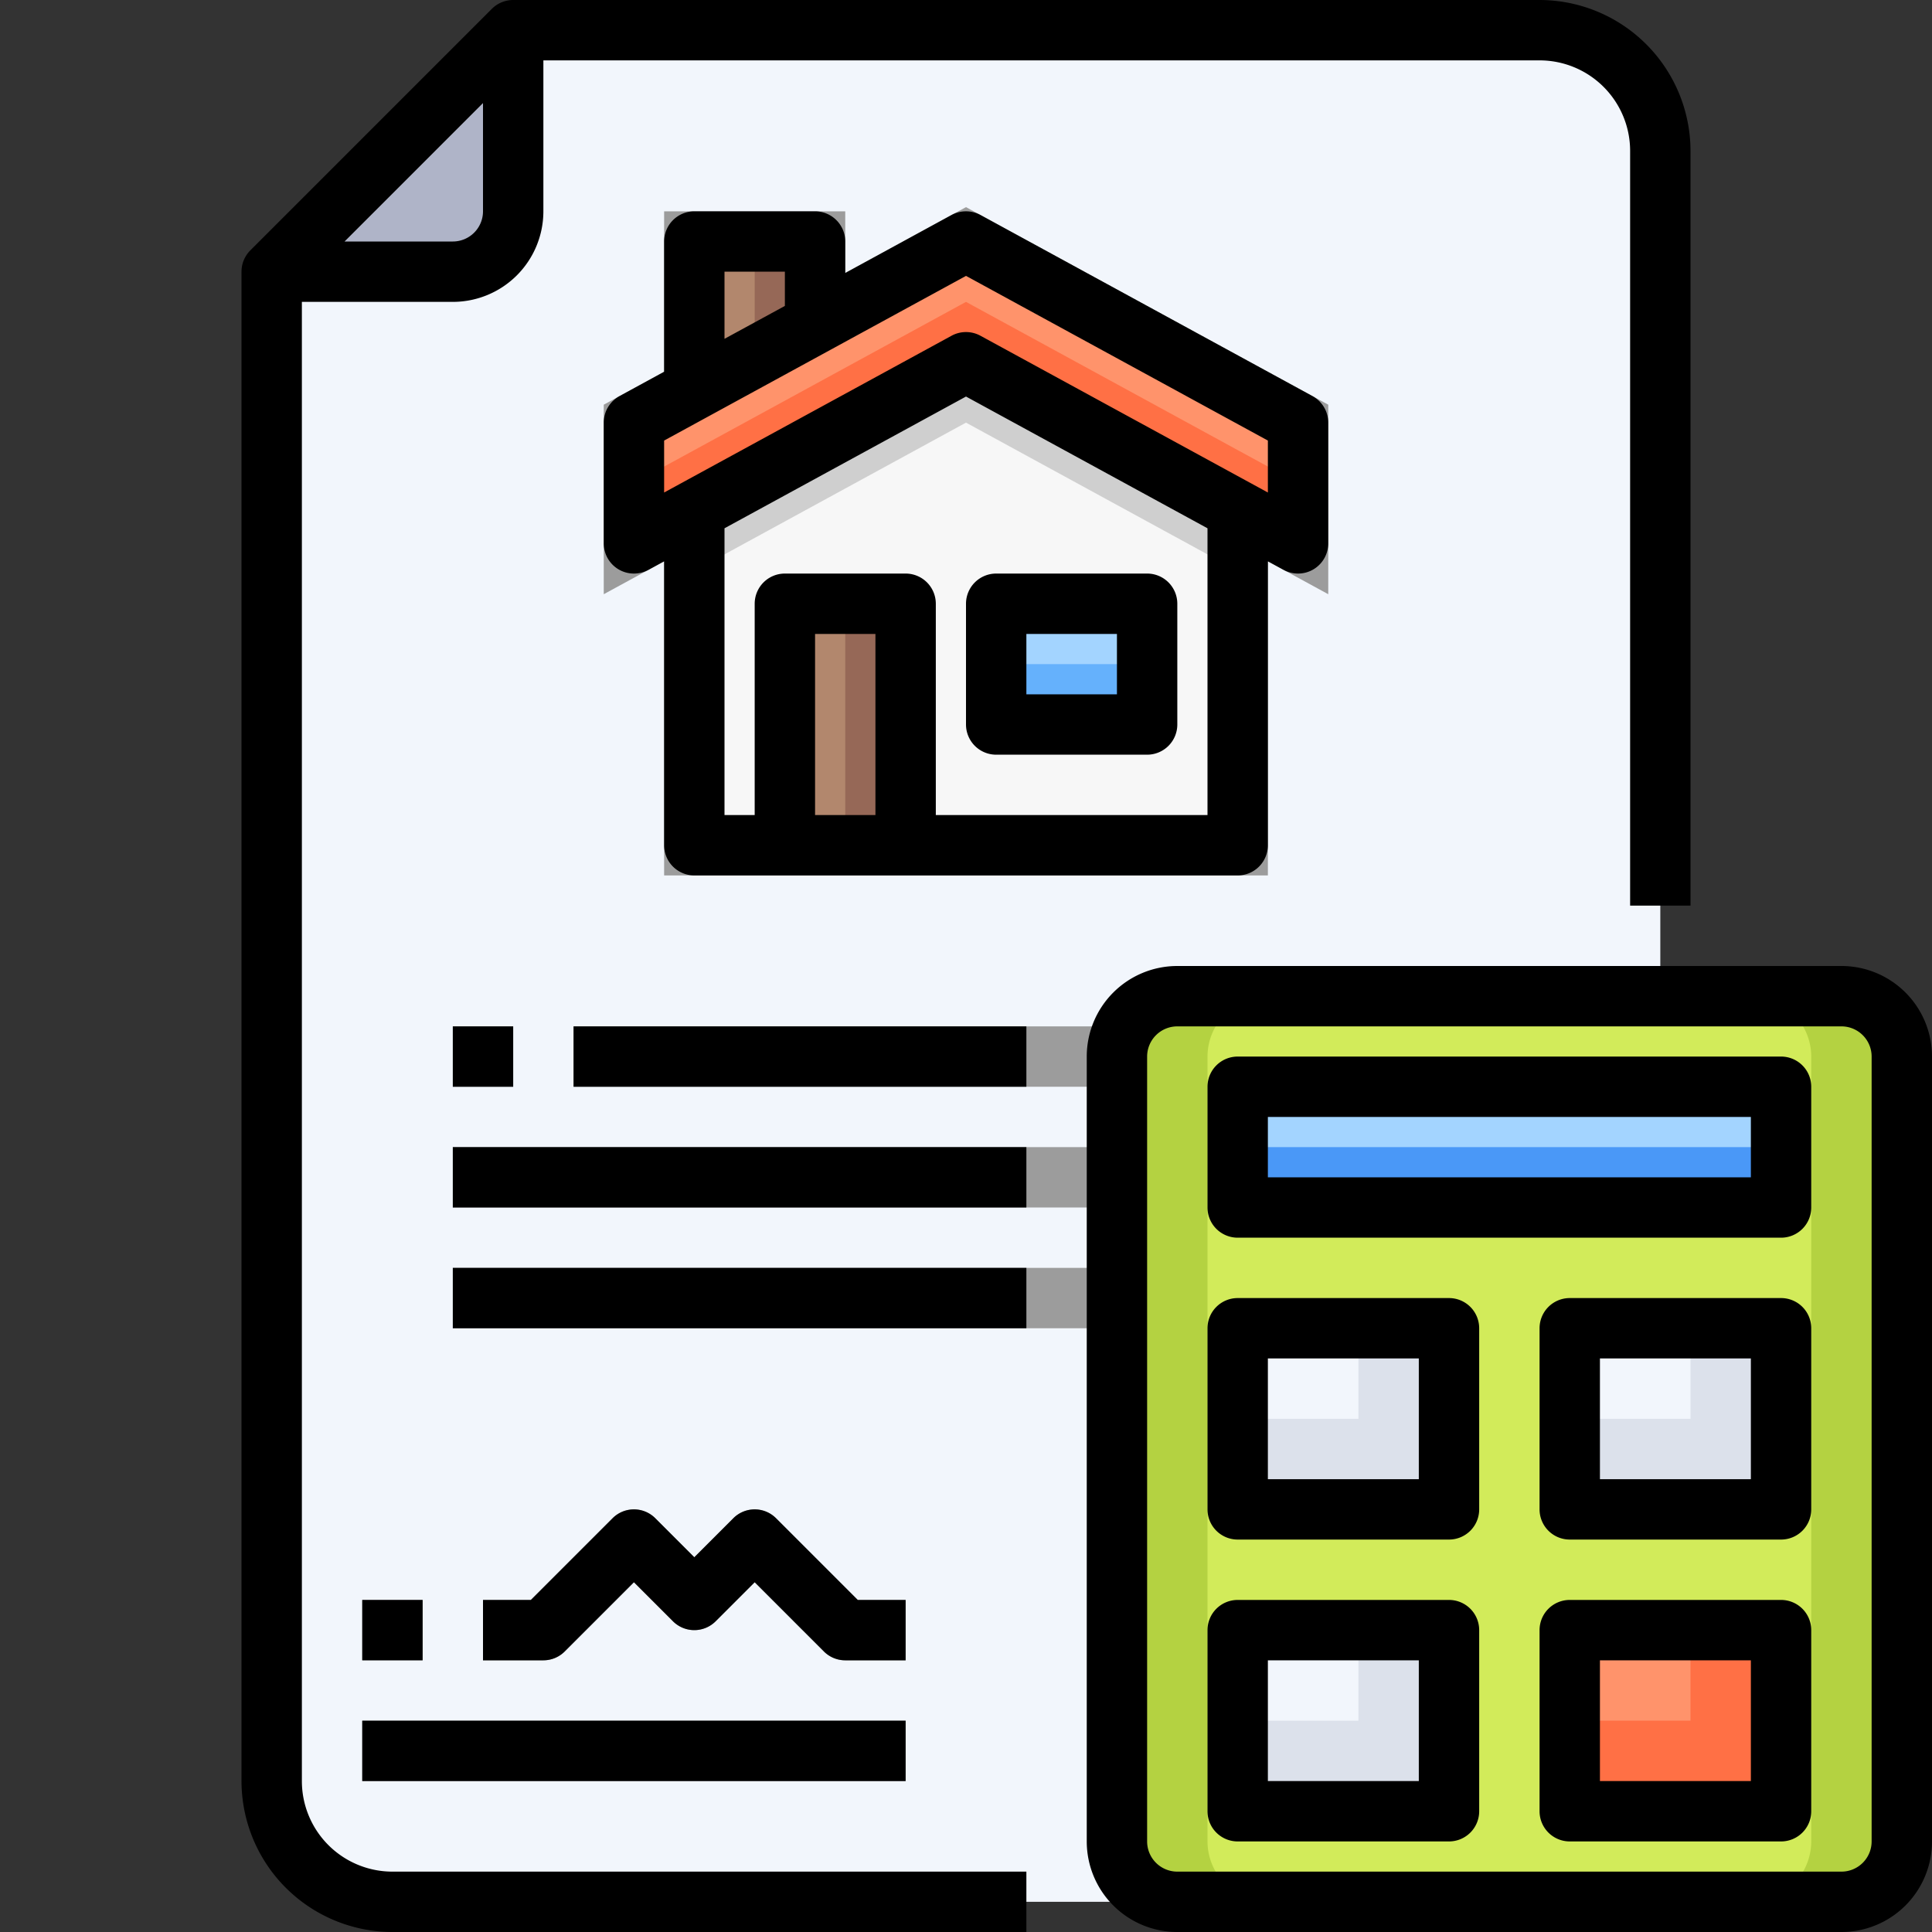
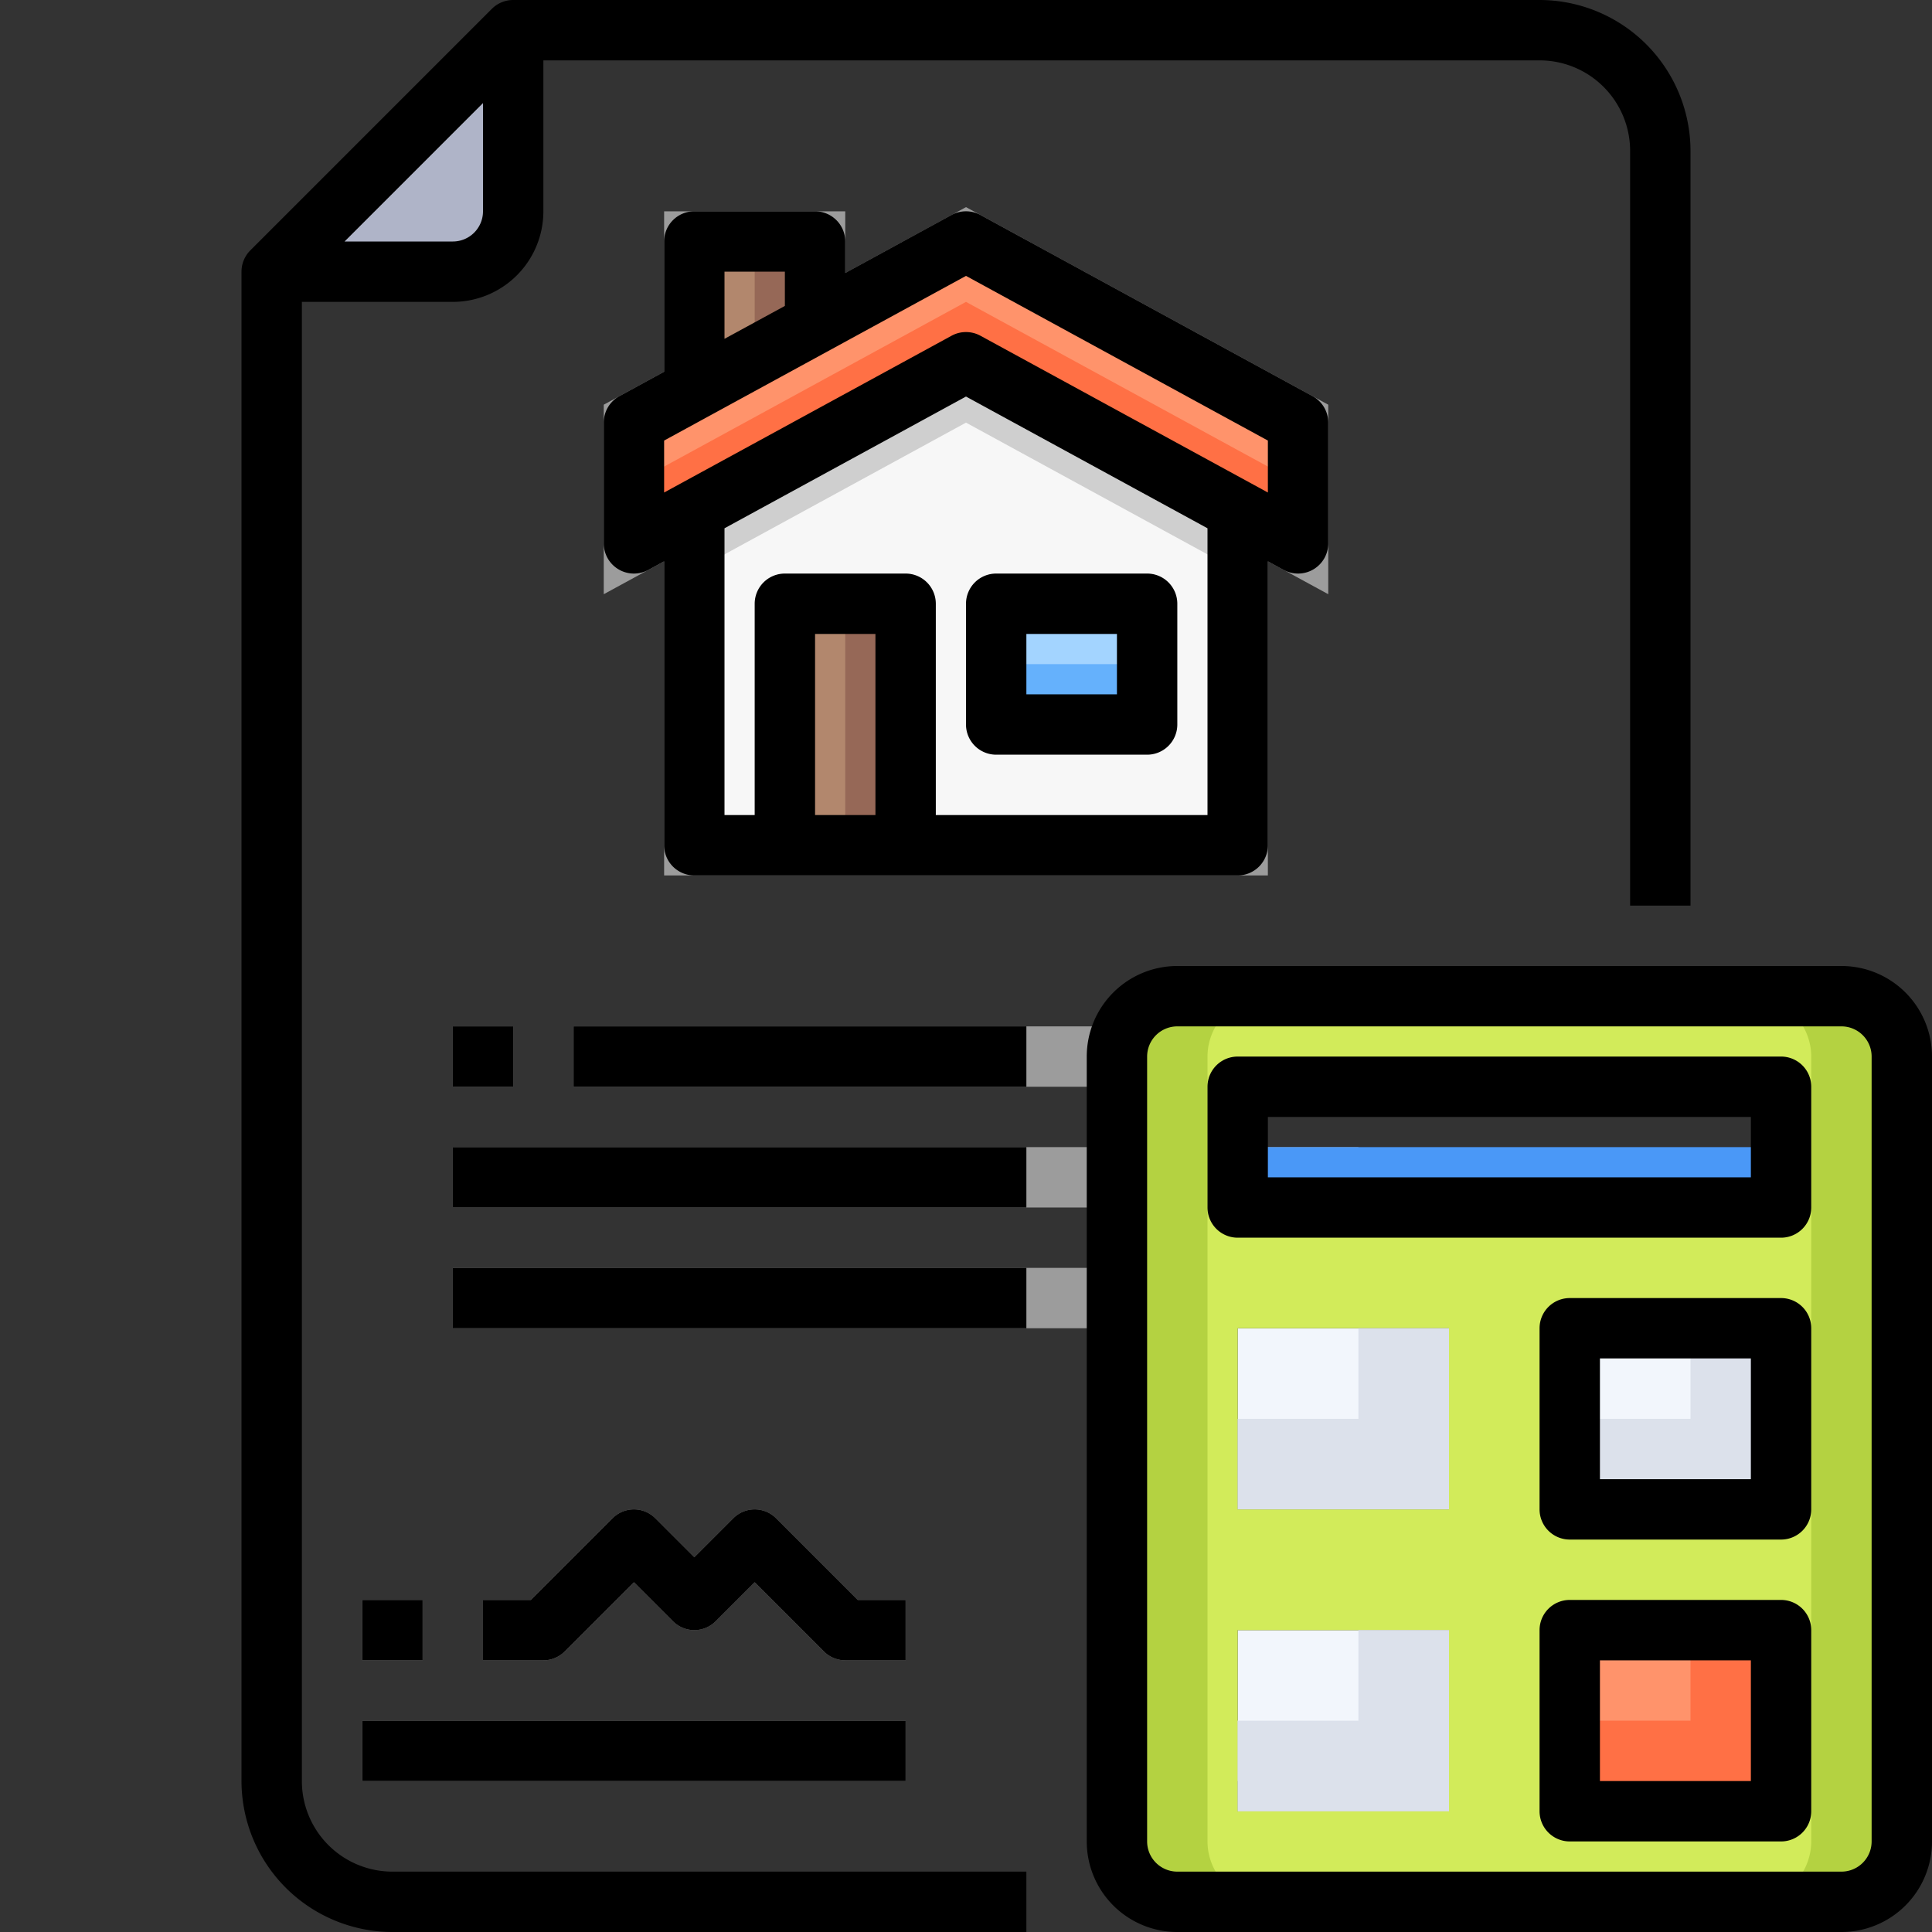
<svg xmlns="http://www.w3.org/2000/svg" height="512" viewBox="0 0 64 64" width="512">
  <rect x="0" y="0" width="64" height="64" fill="#333333" stroke="none" />
  <g id="_25-price" data-name="25-price">
    <path d="m17 1v6a2.006 2.006 0 0 1 -2 2h-6z" fill="#afb4c8" />
-     <path d="m55 5v54a4 4 0 0 1 -4 4h-38a4 4 0 0 1 -4-4v-50h6a2.006 2.006 0 0 0 2-2v-6h34a4 4 0 0 1 4 4z" fill="#f2f6fc" />
    <path d="m42 29h-20v-10.406l-2 1.09v-6.278l2-1.09v-5.316h6v2.044l4-2.183 12 6.545v6.278l-2-1.09z" fill="#9c9c9c" />
    <path d="m26 20h4v8h-4z" fill="#b2876d" />
    <path d="m28 20h2v8h-2z" fill="#966857" />
    <path d="m27 8v2.73l-4 2.18v-4.91z" fill="#966857" />
    <path d="m25 8h-2v4.91l2-1.09z" fill="#b2876d" />
    <path d="m33 20h5v4h-5z" fill="#a3d4ff" />
    <path d="m33 22h5v2h-5z" fill="#65b1fc" />
    <path d="m38 20h-5v4h5zm3-3.09v11.09h-11v-8h-4v8h-3v-11.09l9-4.91z" fill="#f7f7f7" />
    <path d="m32 12-9 4.91v2l9-4.91 9 4.91v-2z" fill="#cfcfcf" />
    <path d="m27 10.73 5-2.73 11 6v4l-2-1.09-9-4.91-9 4.91-2 1.09v-4l2-1.09z" fill="#ff936b" />
    <path d="m32 10-9 4.91-2 1.09v2l2-1.09 9-4.91 9 4.91 2 1.09v-2l-2-1.09z" fill="#ff7045" />
    <g fill="#9c9c9c">
      <path d="m12 57h18v2h-18z" />
      <path d="m15 34h2v2h-2z" />
      <path d="m19 34h30v2h-30z" />
      <path d="m15 38h30v2h-30z" />
      <path d="m12 53h2v2h-2z" />
      <path d="m30 55h-2a1 1 0 0 1 -.707-.293l-2.293-2.293-1.293 1.293a1 1 0 0 1 -1.414 0l-1.293-1.293-2.293 2.293a1 1 0 0 1 -.707.293h-2v-2h1.586l2.707-2.707a1 1 0 0 1 1.414 0l1.293 1.293 1.293-1.293a1 1 0 0 1 1.414 0l2.707 2.707h1.586z" />
      <path d="m15 42h26v2h-26z" />
      <path d="m39 57h13v2h-13z" />
    </g>
    <path d="m41 54h7v6h-7z" fill="#f2f6fc" />
    <path d="m52 54h7v6h-7z" fill="#ff936b" />
    <path d="m56 54v3h-4v3h7v-6z" fill="#ff7045" />
    <path d="m52 44h7v6h-7z" fill="#f2f6fc" />
    <path d="m41 44h7v6h-7z" fill="#f2f6fc" />
-     <path d="m41 36h18v4h-18z" fill="#a3d4ff" />
    <path d="m41 38h18v2h-18z" fill="#4a98f7" />
    <path d="m63 35v26a2.006 2.006 0 0 1 -2 2h-22a2.006 2.006 0 0 1 -2-2v-26a2.006 2.006 0 0 1 2-2h22a2.006 2.006 0 0 1 2 2zm-4 25v-6h-7v6zm0-10v-6h-7v6zm0-10v-4h-18v4zm-11 20v-6h-7v6zm0-10v-6h-7v6z" fill="#d2eb5a" />
    <path d="m56 44v3h-4v3h7v-6z" fill="#dce1eb" />
    <path d="m45 54v3h-4v3h7v-6z" fill="#dce1eb" />
    <path d="m45 44v3h-4v3h7v-6z" fill="#dce1eb" />
    <path d="m40 61v-26a2.006 2.006 0 0 1 2-2h-3a2.006 2.006 0 0 0 -2 2v26a2.006 2.006 0 0 0 2 2h3a2.006 2.006 0 0 1 -2-2z" fill="#b4d241" />
    <path d="m61 33h-3a2.006 2.006 0 0 1 2 2v26a2.006 2.006 0 0 1 -2 2h3a2.006 2.006 0 0 0 2-2v-26a2.006 2.006 0 0 0 -2-2z" fill="#b4d241" />
    <path d="m10 59v-49h5a3 3 0 0 0 3-3v-5h33a3 3 0 0 1 3 3v25h2v-25a5.006 5.006 0 0 0 -5-5h-34a1 1 0 0 0 -.707.293l-8 8a1 1 0 0 0 -.293.707v50a5.006 5.006 0 0 0 5 5h21v-2h-21a3 3 0 0 1 -3-3zm6-55.586v3.586a1 1 0 0 1 -1 1h-3.586z" />
    <path d="m15 34h2v2h-2z" />
    <path d="m19 34h15v2h-15z" />
    <path d="m15 38h19v2h-19z" />
    <path d="m15 42h19v2h-19z" />
    <path d="m23 29h18a1 1 0 0 0 1-1v-9.406l.521.284a1 1 0 0 0 1.479-.878v-4a1 1 0 0 0 -.521-.878l-11-6a1 1 0 0 0 -.958 0l-3.521 1.921v-1.043a1 1 0 0 0 -1-1h-4a1 1 0 0 0 -1 1v4.315l-1.479.807a1 1 0 0 0 -.521.878v4a1 1 0 0 0 1.479.878l.521-.284v9.406a1 1 0 0 0 1 1zm4-2v-6h2v6zm13 0h-9v-7a1 1 0 0 0 -1-1h-4a1 1 0 0 0 -1 1v7h-1v-9.5l8-4.364 8 4.364zm-16-18h2v1.134l-2 1.09zm-2 5.594 10-5.455 10 5.455v1.721l-9.521-5.193a1 1 0 0 0 -.958 0l-9.521 5.193z" />
    <path d="m32 24a1 1 0 0 0 1 1h5a1 1 0 0 0 1-1v-4a1 1 0 0 0 -1-1h-5a1 1 0 0 0 -1 1zm2-3h3v2h-3z" />
    <path d="m61 32h-22a3 3 0 0 0 -3 3v26a3 3 0 0 0 3 3h22a3 3 0 0 0 3-3v-26a3 3 0 0 0 -3-3zm1 29a1 1 0 0 1 -1 1h-22a1 1 0 0 1 -1-1v-26a1 1 0 0 1 1-1h22a1 1 0 0 1 1 1z" />
    <path d="m59 35h-18a1 1 0 0 0 -1 1v4a1 1 0 0 0 1 1h18a1 1 0 0 0 1-1v-4a1 1 0 0 0 -1-1zm-1 4h-16v-2h16z" />
-     <path d="m48 43h-7a1 1 0 0 0 -1 1v6a1 1 0 0 0 1 1h7a1 1 0 0 0 1-1v-6a1 1 0 0 0 -1-1zm-1 6h-5v-4h5z" />
    <path d="m59 43h-7a1 1 0 0 0 -1 1v6a1 1 0 0 0 1 1h7a1 1 0 0 0 1-1v-6a1 1 0 0 0 -1-1zm-1 6h-5v-4h5z" />
-     <path d="m48 53h-7a1 1 0 0 0 -1 1v6a1 1 0 0 0 1 1h7a1 1 0 0 0 1-1v-6a1 1 0 0 0 -1-1zm-1 6h-5v-4h5z" />
    <path d="m59 53h-7a1 1 0 0 0 -1 1v6a1 1 0 0 0 1 1h7a1 1 0 0 0 1-1v-6a1 1 0 0 0 -1-1zm-1 6h-5v-4h5z" />
    <path d="m12 57h18v2h-18z" />
    <path d="m12 53h2v2h-2z" />
    <path d="m21 52.414 1.293 1.293a1 1 0 0 0 1.414 0l1.293-1.293 2.293 2.293a1 1 0 0 0 .707.293h2v-2h-1.586l-2.707-2.707a1 1 0 0 0 -1.414 0l-1.293 1.293-1.293-1.293a1 1 0 0 0 -1.414 0l-2.707 2.707h-1.586v2h2a1 1 0 0 0 .707-.293z" />
  </g>
</svg>